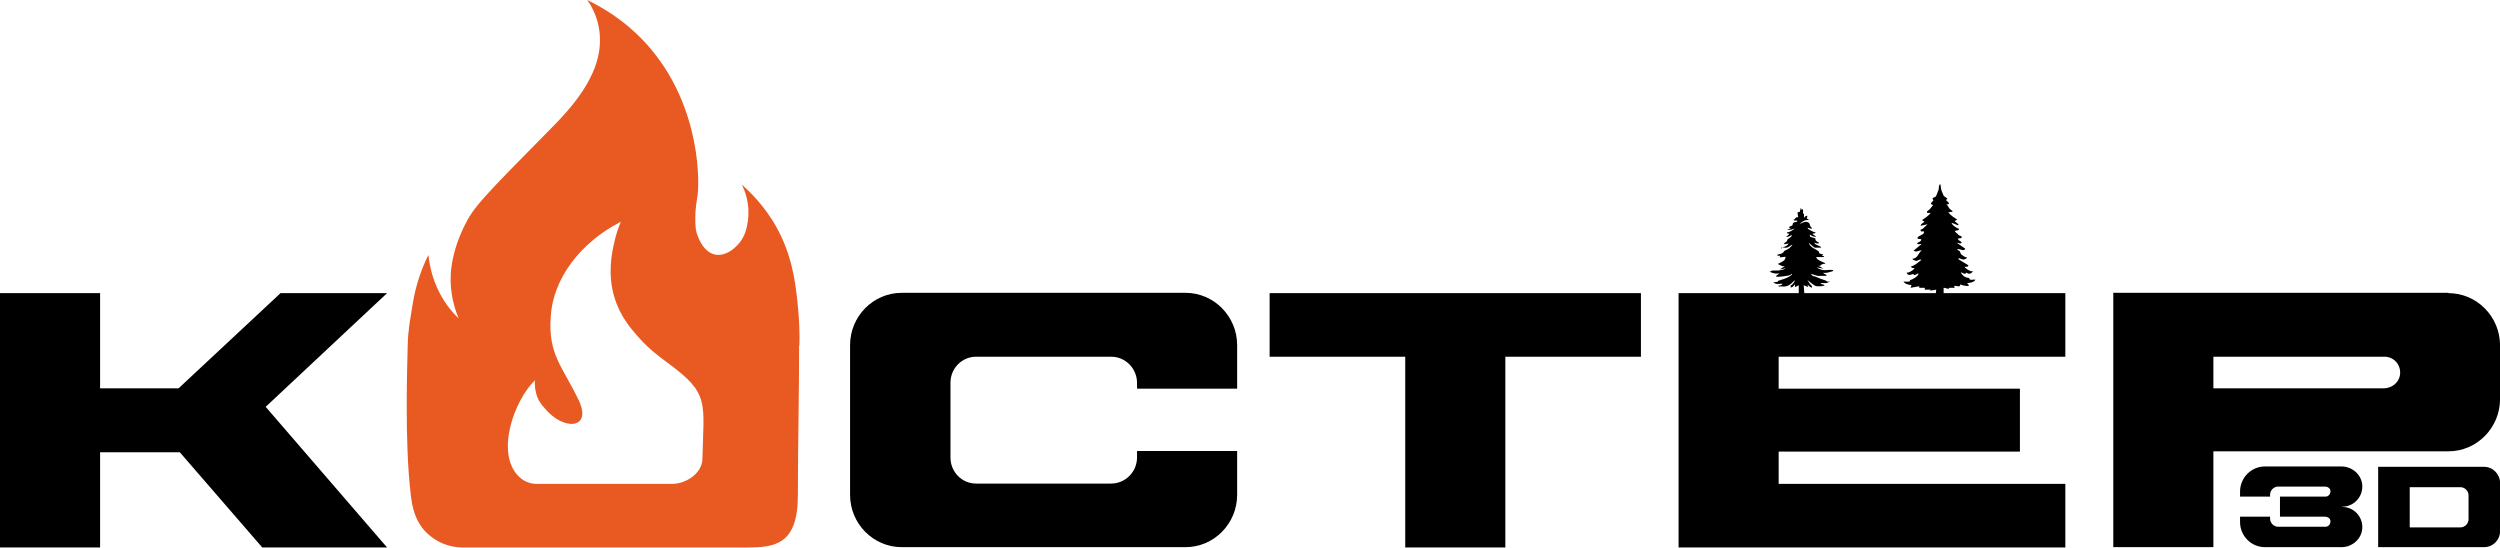
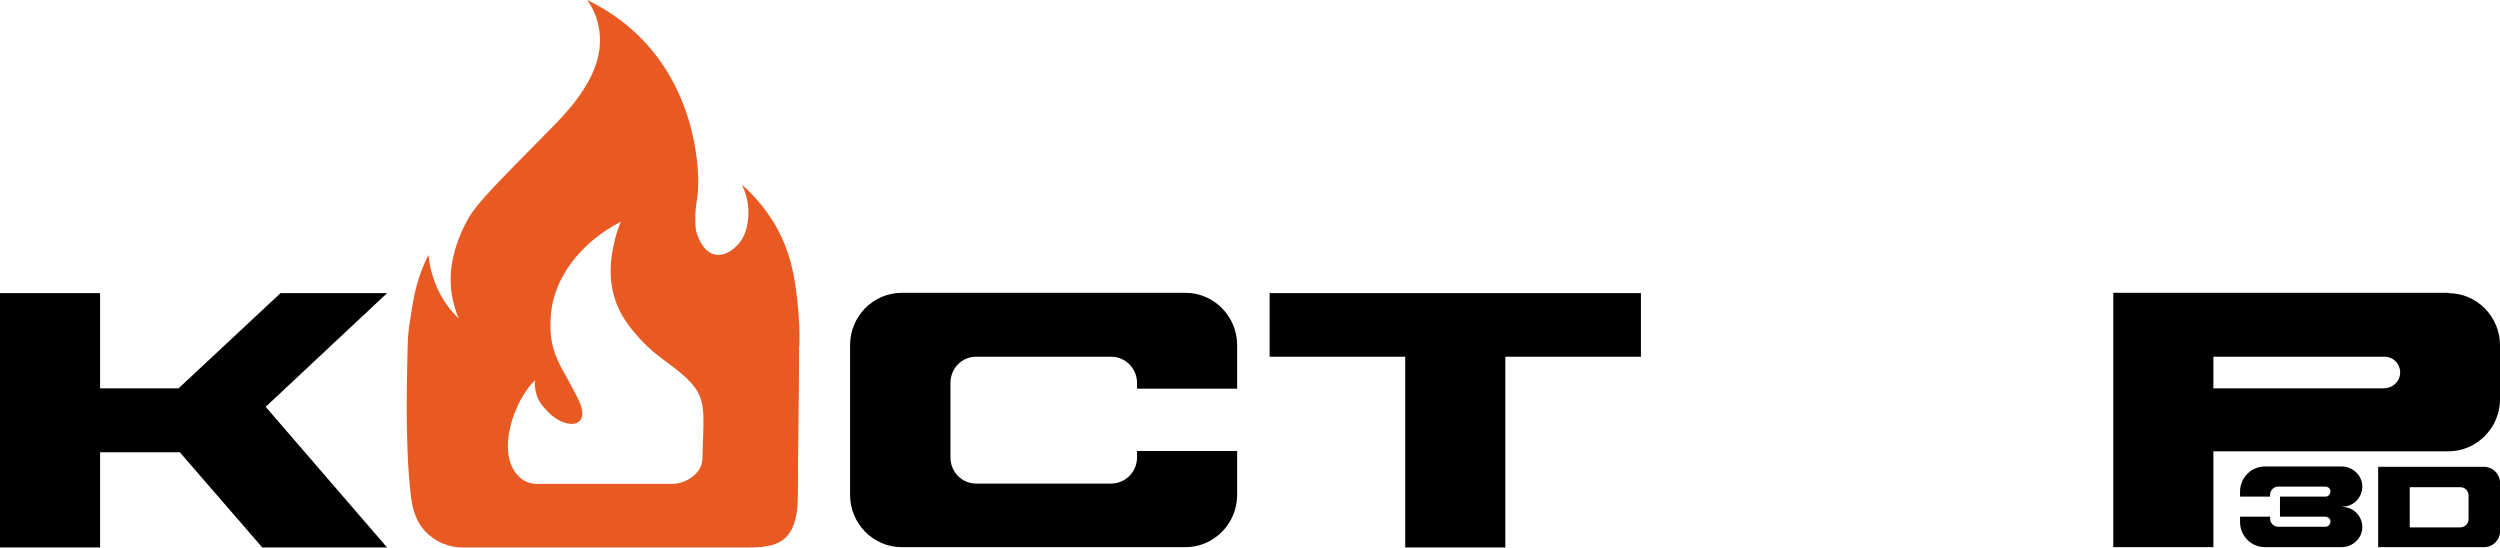
<svg xmlns="http://www.w3.org/2000/svg" width="105" height="23" viewBox="0 0 105 23" fill="none">
  <g clip-path="url(#clip0_628_11)">
    <path d="M11.158 17.087L16.257 22.993H11.015L7.551 18.994H4.204V22.993H0V12.312H4.204V16.311H7.499L11.781 12.312H16.257L11.158 17.087Z" fill="black" />
    <path d="M33.563 14.509C33.563 16.613 33.511 18.705 33.511 20.797C33.511 22.888 32.538 22.993 31.344 22.993H19.421C18.824 22.993 18.279 22.743 17.89 22.349C17.41 21.862 17.306 21.23 17.254 20.796C16.982 18.547 17.111 15.18 17.124 14.509C17.137 13.838 17.228 13.443 17.332 12.772C17.474 11.891 17.747 11.194 17.993 10.707C18.032 11.075 18.136 11.681 18.474 12.325C18.733 12.812 19.031 13.154 19.265 13.377C19.161 13.128 19.031 12.759 18.967 12.299C18.889 11.773 18.863 10.839 19.473 9.55C19.888 8.682 20.264 8.313 23.209 5.327C23.715 4.814 24.831 3.657 25.116 2.394C25.168 2.17 25.259 1.697 25.142 1.105C25.038 0.592 24.818 0.21 24.662 -0C26.076 0.684 26.933 1.565 27.374 2.104C29.437 4.591 29.398 7.721 29.281 8.313C29.281 8.366 29.203 8.695 29.203 9.142C29.203 9.444 29.203 9.668 29.307 9.918C29.359 10.05 29.566 10.602 30.046 10.694C30.488 10.773 30.851 10.418 30.955 10.313C31.305 9.971 31.37 9.537 31.409 9.287C31.512 8.589 31.292 8.011 31.149 7.748C31.798 8.313 32.2 8.879 32.447 9.26C33.251 10.549 33.394 11.799 33.485 12.601C33.575 13.39 33.588 14.061 33.575 14.495L33.562 14.509L33.563 14.509ZM21.782 20.007C22.093 20.323 22.47 20.323 22.547 20.323H28.23C28.827 20.323 29.502 19.863 29.502 19.258C29.555 16.872 29.816 16.538 28.049 15.246C27.711 14.996 27.283 14.68 26.868 14.22C26.518 13.825 26.051 13.312 25.804 12.483C25.519 11.523 25.687 10.668 25.791 10.221C25.869 9.839 25.986 9.524 26.077 9.313C24.377 10.181 23.222 11.707 23.131 13.299C23.017 14.918 23.624 15.369 24.325 16.851C24.857 18.019 23.671 18.112 22.872 17.14C22.742 16.995 22.6 16.824 22.522 16.535C22.457 16.298 22.457 16.101 22.47 15.969C21.612 16.791 20.794 19.006 21.782 20.007L21.782 20.007Z" fill="#E95922" />
    <path d="M51.96 16.324H47.756V16.087C47.756 15.482 47.276 14.982 46.666 14.982H40.996C40.4 14.982 39.92 15.469 39.92 16.074V19.218C39.92 19.823 40.4 20.31 40.996 20.31L46.666 20.31C47.263 20.31 47.756 19.823 47.756 19.205V18.942H51.96V20.783C51.96 21.993 50.987 22.98 49.793 22.98H37.87C36.676 22.98 35.703 21.993 35.703 20.783V14.496C35.703 13.286 36.676 12.299 37.87 12.299H49.793C50.987 12.299 51.96 13.286 51.96 14.496V16.311V16.324V16.324Z" fill="black" />
    <path d="M68.919 12.312V14.982H63.224V22.993H59.02V14.982H53.324V12.312H68.919Z" fill="black" />
    <path d="M102.835 12.312C104.028 12.312 105.002 13.299 105.002 14.509V16.758C105.002 17.968 104.028 18.955 102.835 18.955H92.962V22.98H88.758V12.299H102.835V12.312V12.312ZM100.149 14.982H92.962V16.311H100.11C100.435 16.311 100.746 16.087 100.798 15.758C100.863 15.337 100.551 14.982 100.149 14.982L100.149 14.982Z" fill="black" />
-     <path d="M81.306 12.312L81.321 12.167L81.062 12.206L81.088 12.167H80.841V12.088H80.608C80.608 12.101 80.608 12.022 80.608 12.022L80.245 12.088L80.284 11.969C80.167 11.969 80.011 11.93 79.946 11.825C80.011 11.825 80.115 11.838 80.18 11.825C80.245 11.811 80.206 11.772 80.232 11.759C80.257 11.746 80.309 11.746 80.335 11.719C80.413 11.68 80.53 11.614 80.569 11.522C80.608 11.43 80.452 11.548 80.439 11.548C80.361 11.561 80.374 11.509 80.361 11.509C80.309 11.509 80.128 11.627 80.076 11.443C80.141 11.495 80.439 11.298 80.4 11.259C80.335 11.259 80.284 11.259 80.257 11.193C80.426 11.153 80.556 11.022 80.699 10.917C80.621 10.864 80.543 10.969 80.478 10.956C80.413 10.943 80.309 10.904 80.335 10.864C80.556 10.851 80.556 10.627 80.711 10.522C80.595 10.496 80.478 10.627 80.374 10.522L80.698 10.259C80.672 10.233 80.633 10.259 80.608 10.259C80.556 10.259 80.478 10.233 80.543 10.193C80.608 10.154 80.672 10.154 80.698 10.062C80.698 10.022 80.478 10.062 80.543 9.97C80.608 9.878 80.854 9.851 80.802 9.72H80.685C80.62 9.628 80.711 9.641 80.763 9.601C80.815 9.562 80.893 9.47 80.958 9.417L80.672 9.483C80.672 9.391 80.776 9.365 80.828 9.312L80.724 9.246C80.854 9.154 80.984 9.075 81.088 8.944H80.945C80.893 8.865 81.01 8.839 81.049 8.786C81.088 8.733 81.178 8.641 81.178 8.628C81.191 8.575 81.113 8.602 81.1 8.562C81.088 8.523 81.178 8.457 81.204 8.417L81.165 8.338C81.191 8.286 81.282 8.286 81.308 8.246C81.334 8.207 81.412 7.983 81.425 7.957C81.438 7.891 81.412 7.773 81.49 7.733C81.516 7.812 81.516 7.918 81.541 7.996C81.567 8.075 81.632 8.207 81.632 8.22C81.658 8.26 81.879 8.365 81.749 8.378C81.697 8.418 81.84 8.47 81.853 8.536C81.853 8.602 81.788 8.575 81.749 8.588C81.814 8.628 81.84 8.72 81.879 8.759C81.969 8.865 82.151 8.891 81.827 8.917C81.931 9.049 82.073 9.141 82.203 9.22L82.099 9.286C82.099 9.312 82.294 9.417 82.255 9.457C82.164 9.457 82.099 9.391 82.022 9.378C81.944 9.365 81.957 9.351 81.983 9.404C82.008 9.456 82.164 9.562 82.19 9.575C82.242 9.614 82.32 9.575 82.255 9.667C82.216 9.693 82.112 9.654 82.112 9.733C82.112 9.733 82.255 9.851 82.268 9.878C82.333 9.917 82.411 9.904 82.385 9.996L82.229 10.022C82.229 10.048 82.255 10.062 82.268 10.088C82.294 10.114 82.398 10.154 82.385 10.193C82.359 10.246 82.281 10.219 82.255 10.206C82.229 10.193 82.203 10.18 82.216 10.219L82.54 10.443C82.501 10.588 82.307 10.43 82.203 10.469C82.216 10.522 82.281 10.522 82.307 10.548C82.332 10.575 82.332 10.653 82.385 10.693C82.436 10.732 82.527 10.811 82.605 10.811C82.644 10.851 82.488 10.903 82.462 10.903C82.397 10.903 82.332 10.838 82.255 10.851V10.89L82.67 11.14C82.67 11.219 82.579 11.206 82.527 11.206C82.488 11.246 82.748 11.39 82.774 11.39C82.8 11.39 82.826 11.39 82.852 11.39C82.877 11.417 82.774 11.482 82.735 11.495C82.657 11.509 82.618 11.456 82.579 11.456C82.54 11.456 82.579 11.495 82.553 11.495C82.501 11.509 82.424 11.469 82.372 11.43C82.346 11.482 82.45 11.575 82.501 11.614C82.553 11.653 82.696 11.68 82.709 11.68C82.722 11.68 82.709 11.719 82.722 11.732C82.774 11.772 82.904 11.732 82.969 11.745C82.904 11.864 82.748 11.877 82.631 11.89C82.618 11.943 82.67 11.916 82.683 11.969C82.696 12.022 82.683 12.009 82.657 12.009C82.605 12.022 82.385 11.982 82.333 11.943C82.333 12.101 82.164 11.982 82.073 12.009L82.099 12.088C82.099 12.088 81.918 12.088 81.879 12.088C81.84 12.088 81.879 12.127 81.84 12.127C81.775 12.127 81.697 12.088 81.632 12.088V12.312H86.744V14.982H74.704V16.324H84.837V18.968H74.704V20.323H86.744V22.993H70.5V12.312H75.545L75.547 12.31V11.981L75.391 12.06V11.942C75.34 11.994 75.3 12.073 75.21 12.073V12.008C75.223 12.008 75.197 11.994 75.197 11.994C75.249 11.981 75.3 11.928 75.326 11.889C75.352 11.85 75.391 11.797 75.378 11.771C75.249 11.902 75.119 12.034 74.924 12.034C74.73 12.034 74.859 12.021 74.834 12.021C74.782 12.021 74.704 12.073 74.691 11.995C74.756 11.995 74.781 11.995 74.834 11.955C74.885 11.915 74.859 11.955 74.859 11.915C74.743 11.915 74.574 11.968 74.483 11.85C74.522 11.85 74.613 11.85 74.652 11.836C74.691 11.823 74.665 11.81 74.678 11.797C74.82 11.744 75.002 11.705 75.132 11.626C75.261 11.547 75.287 11.521 75.262 11.494C75.223 11.521 75.21 11.547 75.171 11.56C75.08 11.586 74.769 11.626 74.665 11.626C74.483 11.626 74.704 11.521 74.743 11.481C74.587 11.508 74.47 11.481 74.328 11.415L74.431 11.363C74.626 11.363 74.794 11.376 74.976 11.284C74.976 11.258 74.937 11.271 74.924 11.284C74.873 11.284 74.808 11.323 74.756 11.31L74.963 11.179L74.859 11.179L74.665 11.087C74.782 11.021 75.015 10.955 74.989 10.784L74.743 10.81L74.769 10.745C74.769 10.745 74.613 10.745 74.639 10.705C74.717 10.666 74.769 10.679 74.846 10.639C74.924 10.6 74.911 10.56 74.95 10.534C74.989 10.508 75.08 10.482 75.145 10.429C75.21 10.376 75.287 10.297 75.275 10.271C75.236 10.297 75.08 10.403 75.041 10.403H74.794L74.82 10.455C74.82 10.416 74.833 10.416 74.859 10.403C74.963 10.35 75.067 10.337 75.119 10.232L74.924 10.258C74.898 10.232 75.028 10.153 75.041 10.139C75.067 10.113 75.067 10.074 75.08 10.047C75.119 10.008 75.275 9.955 75.249 9.863C75.184 9.916 75.106 9.955 75.015 9.955L75.145 9.837C75.145 9.785 75.041 9.837 75.054 9.758C75.171 9.758 75.288 9.666 75.379 9.6L75.197 9.653H75.054C75.054 9.64 75.197 9.6 75.197 9.6C75.21 9.548 75.132 9.6 75.145 9.548C75.158 9.495 75.249 9.495 75.275 9.469C75.301 9.442 75.288 9.39 75.314 9.364C75.34 9.337 75.457 9.311 75.483 9.311V9.259C75.483 9.259 75.34 9.285 75.327 9.232C75.418 9.206 75.392 9.101 75.521 9.127L75.496 8.93L75.534 8.903H75.586C75.586 8.917 75.638 8.719 75.638 8.719L75.664 8.811L75.729 8.785V8.969C75.716 8.969 75.768 8.982 75.768 8.982V9.153C75.794 9.101 75.846 9.061 75.911 9.061L75.885 9.18C76.066 9.259 75.924 9.232 75.846 9.246C75.768 9.259 75.651 9.338 75.586 9.403C75.69 9.377 75.768 9.298 75.898 9.324C76.028 9.351 76.001 9.456 76.04 9.509C76.079 9.561 76.105 9.561 76.092 9.614L75.924 9.561C75.924 9.561 75.924 9.574 75.924 9.588C75.95 9.64 76.183 9.759 76.248 9.759C76.261 9.837 76.131 9.772 76.131 9.837L76.274 9.93C76.274 9.956 76.196 9.943 76.17 9.93C76.118 9.93 76.053 9.877 76.015 9.851V9.93C76.028 9.956 76.209 9.995 76.235 10.008C76.261 10.022 76.235 10.074 76.274 10.114C76.313 10.153 76.365 10.18 76.404 10.193C76.352 10.272 76.261 10.193 76.196 10.193C76.261 10.311 76.391 10.298 76.482 10.377C76.495 10.377 76.469 10.403 76.469 10.403L76.222 10.403C76.197 10.403 76.015 10.232 75.976 10.206C75.963 10.232 76.015 10.285 76.028 10.311C76.144 10.442 76.248 10.456 76.352 10.534C76.456 10.613 76.352 10.613 76.443 10.653C76.534 10.692 76.547 10.653 76.573 10.705L76.508 10.732L76.599 10.758C76.625 10.771 76.599 10.797 76.599 10.797H76.287C76.261 10.916 76.65 11.034 76.663 11.06C76.638 11.1 76.599 11.074 76.573 11.087C76.547 11.1 76.482 11.113 76.482 11.126C76.456 11.139 76.482 11.192 76.365 11.153L76.586 11.284L76.313 11.232C76.287 11.245 76.508 11.337 76.534 11.337C76.651 11.363 76.819 11.324 76.936 11.337C77.053 11.35 76.975 11.35 76.975 11.389C76.832 11.429 76.716 11.482 76.573 11.455C76.599 11.521 76.716 11.508 76.716 11.587H76.34L76.041 11.495C76.08 11.521 76.119 11.587 76.158 11.6C76.197 11.613 76.236 11.6 76.262 11.626C76.404 11.679 76.469 11.718 76.612 11.758C76.755 11.797 76.742 11.876 76.832 11.81C76.832 11.85 76.832 11.837 76.807 11.85C76.781 11.863 76.716 11.889 76.716 11.889H76.469C76.469 11.903 76.508 11.942 76.521 11.942C76.534 11.942 76.677 11.955 76.612 11.995C76.547 12.034 76.339 12.021 76.3 12.021C76.235 12.021 76.171 11.955 76.106 11.915L75.911 11.758C75.911 11.758 76.015 11.915 76.028 11.942C76.067 11.994 76.106 11.981 76.106 12.073C76.067 12.1 75.95 11.995 75.924 11.955C75.898 11.995 75.976 12.021 75.924 12.047L75.755 11.981L75.781 12.312H81.306L81.306 12.312Z" fill="black" />
    <path d="M98.385 21.293C98.853 21.293 99.23 21.688 99.217 22.163C99.204 22.624 98.801 22.98 98.346 22.98H95.122C94.55 22.98 94.082 22.506 94.082 21.926V21.701H95.343V21.781C95.343 21.965 95.499 22.123 95.681 22.123H97.67C97.8 22.123 97.891 22.005 97.878 21.873C97.865 21.767 97.761 21.701 97.657 21.701H95.759V20.858H97.67C97.8 20.858 97.891 20.739 97.878 20.607C97.865 20.502 97.761 20.436 97.657 20.436H95.681C95.499 20.436 95.343 20.594 95.343 20.779V20.858H94.082V20.647C94.082 20.067 94.55 19.592 95.122 19.592H98.346C98.801 19.592 99.204 19.948 99.217 20.41C99.23 20.884 98.853 21.279 98.385 21.279V21.293V21.293Z" fill="black" />
    <path d="M105.005 20.304V22.295C105.005 22.677 104.706 22.98 104.329 22.98H99.883V19.606H104.329C104.706 19.606 105.005 19.922 105.005 20.291V20.304V20.304ZM103.679 20.805C103.679 20.62 103.523 20.462 103.341 20.462H101.209V22.15H103.341C103.523 22.15 103.679 21.991 103.679 21.807V20.818V20.805V20.805Z" fill="black" />
  </g>
  <defs>
    <clipPath id="clip0_628_11">
      <rect width="105" height="23" fill="white" />
    </clipPath>
  </defs>
</svg>